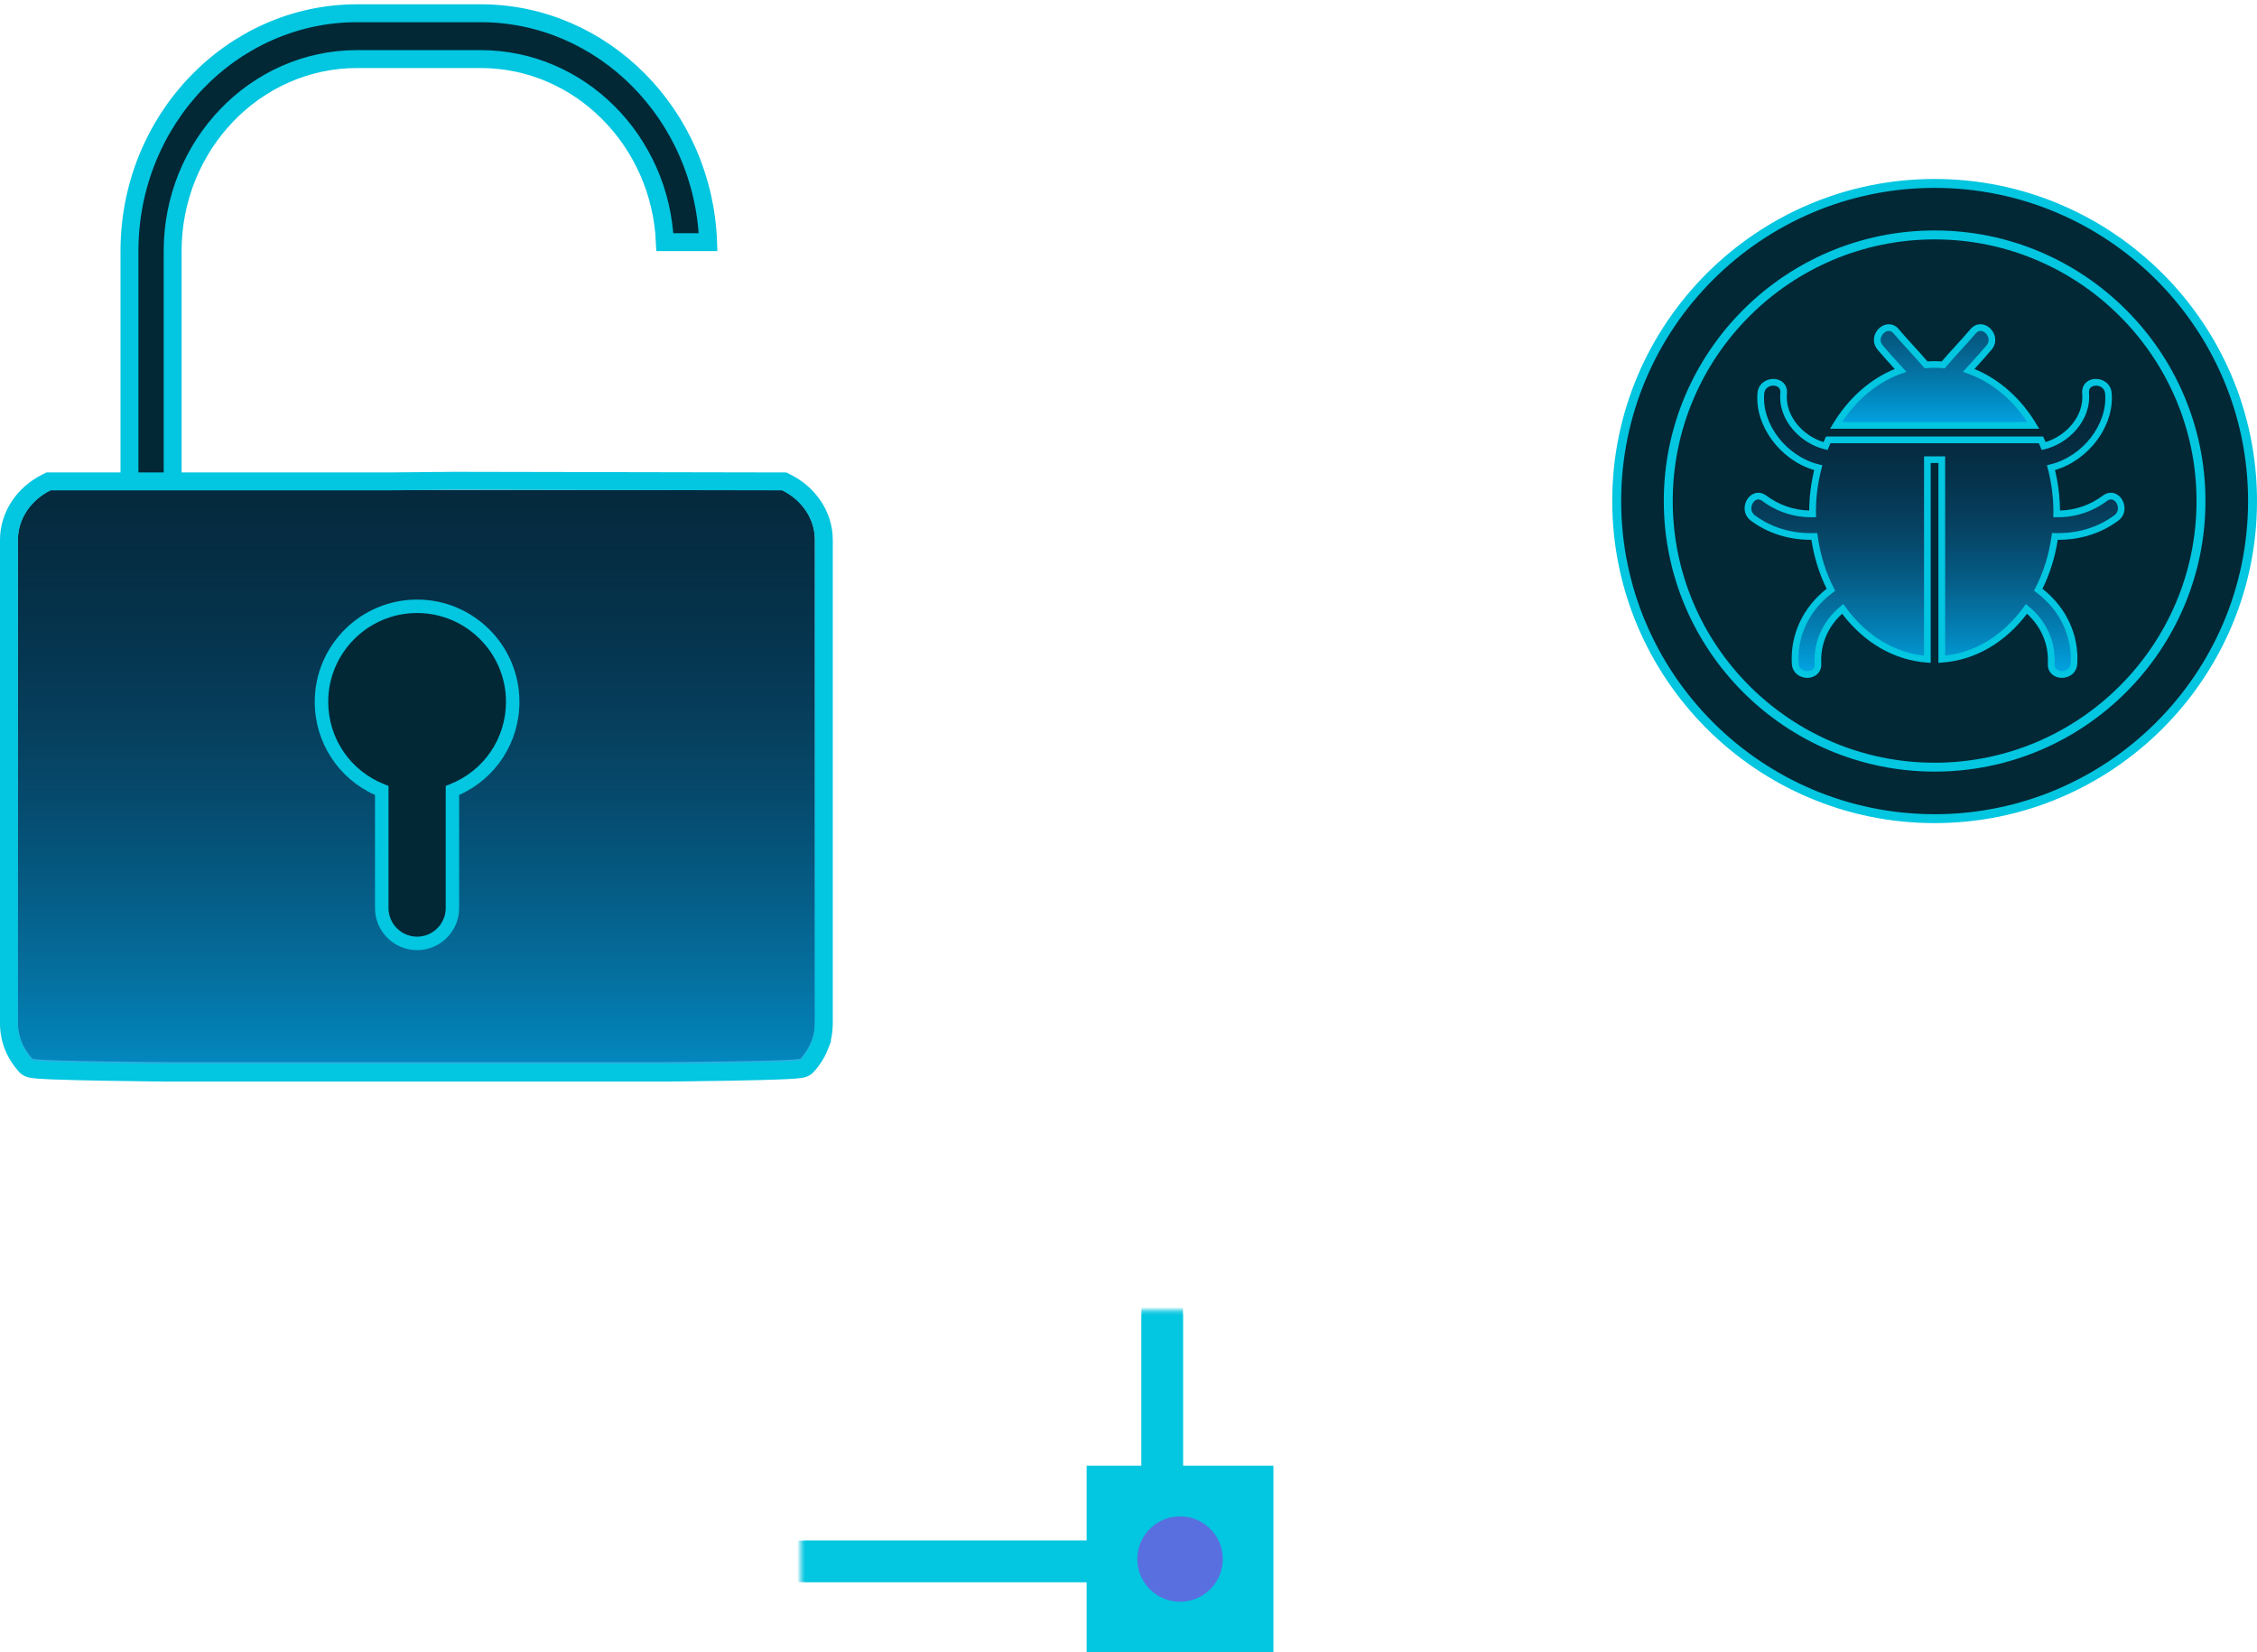
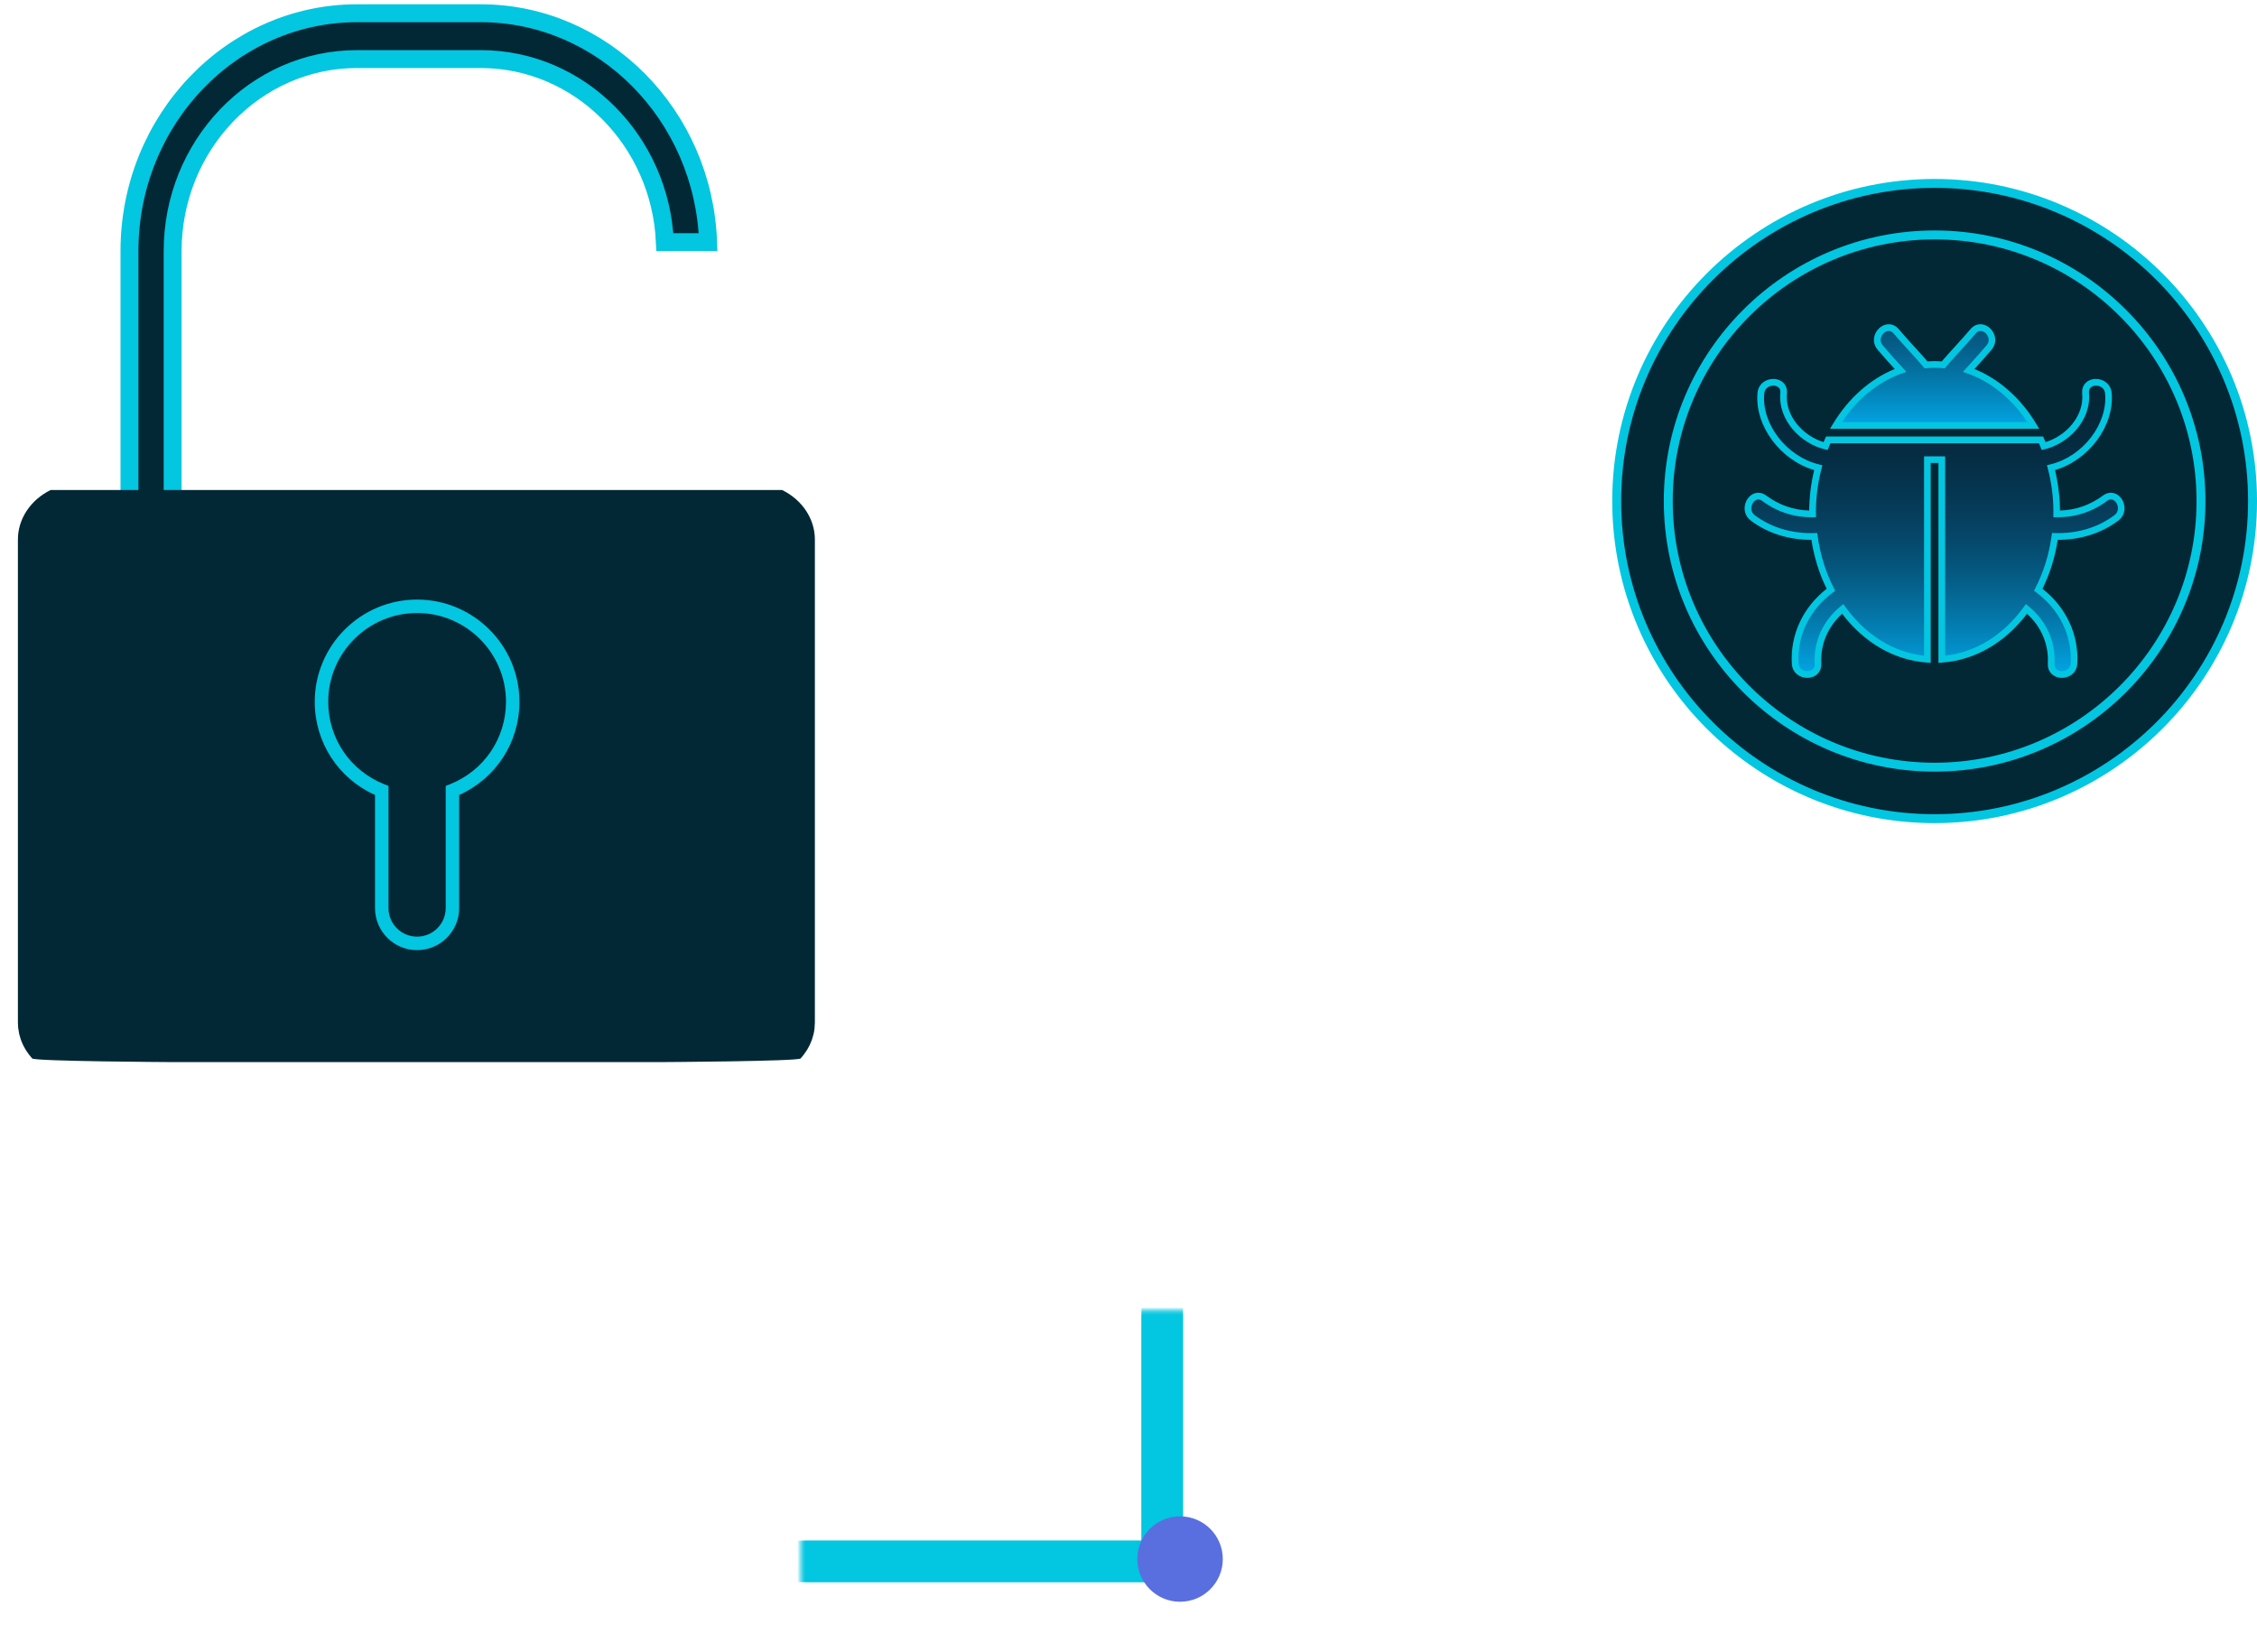
<svg xmlns="http://www.w3.org/2000/svg" width="504" height="369" viewBox="0 0 504 369" fill="none">
  <g filter="url(#filter0_f_1242_2216)">
    <mask id="path-1-inside-1_1242_2216" fill="white">
      <rect x="267.203" y="106.488" width="164.486" height="249.866" rx="2.384" />
    </mask>
    <rect x="267.203" y="106.488" width="164.486" height="249.866" rx="2.384" stroke="#596FDF" stroke-width="9.245" mask="url(#path-1-inside-1_1242_2216)" />
  </g>
  <mask id="path-2-inside-2_1242_2216" fill="white">
    <rect x="267.203" y="106.488" width="164.486" height="249.866" rx="2.384" />
  </mask>
  <rect x="267.203" y="106.488" width="164.486" height="249.866" rx="2.384" stroke="#596FDF" stroke-width="9.245" mask="url(#path-2-inside-2_1242_2216)" />
  <g filter="url(#filter1_f_1242_2216)">
    <mask id="path-3-inside-3_1242_2216" fill="white">
      <rect x="89.564" y="146.444" width="169.97" height="202.244" rx="2.384" />
    </mask>
    <rect x="89.564" y="146.444" width="169.97" height="202.244" rx="2.384" stroke="#03C6E0" stroke-width="9.245" mask="url(#path-3-inside-3_1242_2216)" />
  </g>
  <mask id="path-4-inside-4_1242_2216" fill="white">
    <rect x="89.564" y="146.444" width="169.97" height="202.244" rx="2.384" />
  </mask>
  <rect x="89.564" y="146.444" width="169.97" height="202.244" rx="2.384" stroke="#03C6E0" stroke-width="9.245" mask="url(#path-4-inside-4_1242_2216)" />
-   <path d="M284.36 327.329H242.654V369H284.36V327.329Z" fill="#03C6E0" />
  <path d="M263.513 357.707C268.784 357.707 273.057 353.437 273.057 348.171C273.057 342.904 268.784 338.635 263.513 338.635C258.242 338.635 253.969 342.904 253.969 348.171C253.969 353.437 258.242 357.707 263.513 357.707Z" fill="#596FDF" />
  <path d="M502.999 111.892C502.999 151.066 471.219 182.825 432.012 182.825C392.806 182.825 361.02 151.066 361.02 111.892C361.02 72.718 392.8 40.964 432.012 40.964C471.225 40.964 502.999 72.718 502.999 111.892Z" fill="#022836" />
  <path d="M432.011 183.821C392.315 183.821 360.021 151.555 360.021 111.892C360.021 72.228 392.315 39.968 432.011 39.968C471.707 39.968 504.001 72.234 504.001 111.892C504.001 151.549 471.707 183.821 432.011 183.821ZM432.011 41.96C393.416 41.96 362.015 73.329 362.015 111.892C362.015 150.454 393.416 181.829 432.011 181.829C470.606 181.829 502.007 150.454 502.007 111.892C502.007 73.329 470.606 41.96 432.011 41.96Z" fill="#03C6E0" />
  <path d="M490.786 121.074C495.857 88.645 473.656 58.248 441.2 53.181C408.744 48.114 378.322 70.296 373.252 102.725C368.181 135.154 390.381 165.551 422.838 170.618C455.294 175.685 485.715 153.503 490.786 121.074Z" fill="#022836" />
  <path d="M432.012 172.318C398.664 172.318 371.535 145.212 371.535 111.891C371.535 78.571 398.664 51.465 432.012 51.465C465.361 51.465 492.489 78.571 492.489 111.891C492.489 145.212 465.361 172.318 432.012 172.318ZM432.012 53.463C399.766 53.463 373.529 79.678 373.529 111.897C373.529 144.117 399.766 170.332 432.012 170.332C464.259 170.332 490.496 144.123 490.496 111.897C490.496 79.672 464.259 53.463 432.012 53.463Z" fill="#03C6E0" />
  <path d="M439.622 82.718C441.155 81.023 442.705 79.346 444.174 77.598C446.273 75.112 442.693 71.5 440.577 74.011C438.427 76.562 436.083 78.944 433.927 81.489C433.291 81.437 432.65 81.402 432.009 81.402C431.368 81.402 430.726 81.437 430.091 81.489C427.934 78.944 425.591 76.562 423.44 74.011C421.33 71.5 417.751 75.112 419.843 77.598C421.318 79.346 422.869 81.023 424.396 82.718C418.532 84.785 413.49 89.171 409.98 95.001H454.037C450.528 89.171 445.48 84.785 439.622 82.718Z" fill="url(#paint0_linear_1242_2216)" />
  <path d="M470.031 111.28C466.848 113.662 463.111 114.827 459.247 114.763C459.247 114.623 459.264 114.495 459.264 114.355C459.264 110.896 458.81 107.57 457.982 104.442C465.181 102.713 471.476 95.345 470.8 87.808C470.509 84.576 465.426 84.547 465.717 87.808C466.224 93.388 461.619 98.391 456.356 99.614C456.163 99.148 455.965 98.682 455.755 98.228H408.254C408.044 98.682 407.846 99.148 407.653 99.614C402.39 98.397 397.79 93.388 398.292 87.814C398.583 84.553 393.5 84.582 393.209 87.814C392.533 95.351 398.828 102.724 406.027 104.448C405.205 107.576 404.75 110.902 404.75 114.361C404.75 114.495 404.768 114.629 404.768 114.769C400.909 114.833 397.167 113.668 393.984 111.286C391.361 109.323 388.831 113.732 391.419 115.672C395.424 118.671 400.262 119.947 405.147 119.801C405.741 124.117 407.018 128.141 408.854 131.712C403.783 135.48 400.495 141.356 400.88 148.188C401.066 151.444 406.149 151.462 405.963 148.188C405.689 143.308 407.916 138.893 411.483 135.981C416.152 142.44 422.85 146.691 430.393 147.227V102.654H433.61V147.227C441.153 146.691 447.857 142.434 452.526 135.981C456.093 138.893 458.32 143.308 458.046 148.188C457.865 151.462 462.948 151.444 463.129 148.188C463.514 141.356 460.22 135.48 455.155 131.712C456.991 128.141 458.268 124.117 458.862 119.801C463.747 119.947 468.585 118.671 472.59 115.672C475.184 113.732 472.654 109.317 470.025 111.286L470.031 111.28Z" fill="url(#paint1_linear_1242_2216)" />
  <path d="M454.675 94.617C451.253 88.933 446.398 84.634 440.907 82.409L440.983 82.322C442.23 80.948 443.518 79.526 444.742 78.076C445.617 77.039 445.797 75.688 445.226 74.465C444.655 73.236 443.454 72.409 442.242 72.409C441.647 72.409 440.779 72.601 440.003 73.522C438.913 74.815 437.753 76.084 436.628 77.319C435.626 78.42 434.588 79.55 433.597 80.709C432.455 80.627 431.545 80.627 430.409 80.709C429.418 79.55 428.38 78.42 427.377 77.313C426.252 76.084 425.092 74.809 424.008 73.522C423.233 72.601 422.364 72.409 421.77 72.409C420.557 72.409 419.357 73.236 418.785 74.465C418.214 75.694 418.395 77.045 419.269 78.082C420.482 79.521 421.758 80.93 423 82.293L423.111 82.409C417.619 84.634 412.764 88.938 409.342 94.617L408.66 95.747H455.357L454.675 94.617ZM411.336 94.256C414.746 89.084 419.432 85.263 424.649 83.423L425.705 83.05L424.107 81.285C422.877 79.934 421.607 78.536 420.417 77.115C419.735 76.311 419.957 75.502 420.149 75.094C420.476 74.395 421.146 73.906 421.776 73.906C422.178 73.906 422.545 74.104 422.871 74.488C423.979 75.799 425.151 77.086 426.282 78.321C427.36 79.503 428.479 80.726 429.528 81.967L429.779 82.258L430.164 82.223C431.522 82.106 432.507 82.106 433.877 82.223L434.262 82.258L434.512 81.967C435.562 80.732 436.675 79.509 437.753 78.327C438.884 77.086 440.062 75.799 441.169 74.488C441.496 74.104 441.863 73.906 442.265 73.906C442.895 73.906 443.565 74.395 443.891 75.094C444.084 75.502 444.299 76.311 443.617 77.115C442.417 78.542 441.134 79.952 439.898 81.32L438.33 83.05L439.391 83.423C444.608 85.263 449.289 89.084 452.705 94.256H411.359H411.336Z" fill="#03C6E0" />
  <path d="M474.231 112.34C473.77 110.966 472.628 110.04 471.374 110.04C470.751 110.04 470.15 110.255 469.579 110.68C466.787 112.771 463.488 113.918 460.008 114.012C459.979 110.96 459.605 107.925 458.888 104.972C466.466 102.771 472.202 95.048 471.543 87.739C471.363 85.694 469.637 84.623 468.029 84.623C467.096 84.623 466.233 84.972 465.674 85.589C465.131 86.183 464.887 86.97 464.968 87.873C465.435 93.062 461.191 97.413 456.79 98.723C456.673 98.449 456.551 98.176 456.429 97.908L456.23 97.477H407.773L407.575 97.908C407.452 98.176 407.33 98.449 407.213 98.723C402.818 97.418 398.569 93.062 399.035 87.873C399.117 86.97 398.872 86.183 398.33 85.589C397.77 84.972 396.908 84.623 395.975 84.623C394.372 84.623 392.646 85.694 392.46 87.739C391.801 95.048 397.543 102.771 405.121 104.972C404.404 107.925 404.031 110.96 404.002 114.012C400.522 113.918 397.222 112.771 394.43 110.68C393.859 110.255 393.259 110.04 392.635 110.04C391.382 110.04 390.233 110.966 389.779 112.34C389.277 113.837 389.732 115.34 390.968 116.266C394.716 119.073 399.362 120.552 404.392 120.552H404.497C405.097 124.437 406.24 128.112 407.901 131.484C402.585 135.666 399.758 141.735 400.125 148.223C400.242 150.297 401.944 151.38 403.559 151.38C404.485 151.38 405.354 151.031 405.931 150.419C406.491 149.831 406.753 149.044 406.706 148.142C406.467 143.96 408.158 139.964 411.358 137.064C416.313 143.587 423.028 147.449 430.338 147.967L431.136 148.025V103.4H432.861V148.025L433.66 147.967C440.97 147.449 447.685 143.587 452.64 137.064C455.84 139.959 457.524 143.954 457.291 148.142C457.239 149.039 457.507 149.831 458.067 150.419C458.644 151.031 459.506 151.38 460.439 151.38C462.054 151.38 463.756 150.297 463.872 148.223C464.24 141.735 461.412 135.672 456.096 131.484C457.758 128.106 458.906 124.437 459.501 120.552H459.605C464.636 120.552 469.276 119.067 473.03 116.266C474.266 115.345 474.72 113.837 474.219 112.34H474.231ZM472.144 115.066C468.658 117.675 464.321 119.055 459.617 119.055C459.378 119.055 459.133 119.055 458.888 119.044L458.218 119.026L458.125 119.69C457.548 123.866 456.329 127.792 454.493 131.362L454.202 131.927L454.709 132.306C459.932 136.19 462.73 141.962 462.386 148.142C462.281 150.029 459.979 150.256 459.162 149.394C458.888 149.109 458.766 148.712 458.795 148.229C459.075 143.308 456.959 138.637 453.001 135.404L452.389 134.903L451.923 135.544C447.364 141.846 441.156 145.684 434.365 146.412V101.909H429.65V146.412C422.859 145.684 416.651 141.846 412.092 135.544L411.626 134.903L411.014 135.404C407.056 138.637 404.94 143.313 405.22 148.235C405.249 148.724 405.127 149.114 404.853 149.4C404.037 150.262 401.734 150.035 401.629 148.148C401.279 141.968 404.077 136.196 409.306 132.311L409.813 131.933L409.522 131.368C407.686 127.803 406.467 123.878 405.89 119.696L405.797 119.032L405.127 119.05C404.882 119.055 404.643 119.061 404.398 119.061C399.688 119.061 395.357 117.681 391.865 115.072C390.81 114.285 391.09 113.144 391.201 112.818C391.452 112.066 392.046 111.536 392.641 111.536C392.932 111.536 393.235 111.653 393.538 111.88C396.797 114.32 400.708 115.578 404.783 115.514L405.523 115.503V114.763C405.523 114.681 405.511 114.606 405.511 114.53C405.511 114.478 405.506 114.419 405.506 114.361C405.506 111.07 405.925 107.803 406.759 104.635L406.951 103.895L406.211 103.72C398.954 101.979 393.346 94.722 393.964 87.878C394.075 86.673 395.089 86.119 395.987 86.119C396.5 86.119 396.96 86.294 397.24 86.603C397.496 86.882 397.601 87.267 397.56 87.744C397.001 93.971 402.282 99.131 407.499 100.342L408.117 100.488L408.362 99.905C408.49 99.597 408.624 99.282 408.752 98.979H455.286C455.42 99.288 455.548 99.597 455.682 99.905L455.927 100.488L456.545 100.342C461.762 99.137 467.043 93.971 466.484 87.744C466.443 87.267 466.548 86.882 466.804 86.603C467.084 86.3 467.539 86.119 468.058 86.119C468.955 86.119 469.976 86.667 470.08 87.873C470.698 94.716 465.091 101.973 457.833 103.714L457.093 103.895L457.285 104.635C458.119 107.803 458.539 111.076 458.539 114.361C458.539 114.414 458.539 114.466 458.533 114.518C458.533 114.6 458.521 114.676 458.521 114.757V115.497L459.256 115.509C463.336 115.573 467.236 114.315 470.494 111.874C470.797 111.647 471.101 111.531 471.392 111.531C471.987 111.531 472.581 112.055 472.832 112.806C472.943 113.138 473.216 114.274 472.161 115.066H472.144Z" fill="#03C6E0" />
  <path d="M28.91 121.249H38.551V56.078C38.551 32.512 56.943 13.194 79.728 13.194H107.331C129.468 13.194 147.467 31.428 148.472 54.078H158.123C157.112 25.639 134.641 2.957 107.331 2.957H79.728C51.79 2.957 28.91 26.71 28.91 56.078V121.249Z" fill="#022836" stroke="#03C6E0" stroke-width="4" />
  <path d="M11.311 109.427L88.38 109.427L100.654 109.427L174.644 109.427C179.157 111.643 181.967 115.885 181.967 120.489V228.388C181.967 228.483 181.945 228.568 181.945 228.654C181.945 228.987 181.924 229.31 181.892 229.643C181.882 229.767 181.85 229.9 181.839 230.023C181.797 230.318 181.754 230.613 181.679 230.908C181.647 231.032 181.605 231.165 181.573 231.298C181.488 231.583 181.413 231.869 181.318 232.154C181.275 232.278 181.222 232.411 181.169 232.544C181.062 232.81 180.956 233.077 180.828 233.343C180.764 233.486 180.69 233.619 180.615 233.752C180.487 233.999 180.349 234.237 180.211 234.475C180.115 234.627 180.019 234.77 179.913 234.912C179.764 235.131 179.625 235.331 179.466 235.55C179.338 235.711 179.21 235.863 179.082 236.016C178.976 236.139 178.891 236.263 178.784 236.377C178.188 237.024 147.653 237.191 147.653 237.191C147.653 237.191 101.433 237.191 92.216 237.191C82.999 237.191 38.314 237.191 38.314 237.191C38.314 237.191 7.767 237.024 7.182 236.377C7.075 236.263 6.99 236.139 6.894 236.016C6.767 235.863 6.628 235.702 6.501 235.55C6.341 235.34 6.203 235.131 6.054 234.912C5.947 234.77 5.851 234.617 5.756 234.475C5.607 234.237 5.479 233.999 5.351 233.752C5.277 233.619 5.202 233.486 5.138 233.343C5.011 233.077 4.904 232.81 4.798 232.544C4.744 232.411 4.691 232.278 4.649 232.154C4.553 231.869 4.478 231.583 4.393 231.298C4.351 231.174 4.319 231.041 4.287 230.908C4.223 230.613 4.18 230.318 4.138 230.023C4.117 229.89 4.085 229.767 4.074 229.643C4.031 229.31 4.021 228.987 4.01 228.654C4.01 228.559 3.999 228.473 3.999 228.388V120.489C3.999 115.885 6.809 111.643 11.311 109.427Z" fill="#022836" />
-   <path d="M10.427 107.715L10.845 107.509H11.311H86.837H86.846L101.402 107.37L101.414 107.37L101.425 107.37L174.648 107.509L175.111 107.51L175.527 107.715C180.646 110.234 183.967 115.136 183.967 120.594V228.658C183.967 228.755 183.961 228.839 183.956 228.902C183.952 228.943 183.948 228.98 183.945 229.006C183.942 229.391 183.917 229.754 183.884 230.099C183.877 230.178 183.868 230.247 183.86 230.3C183.853 230.351 183.844 230.399 183.84 230.429L183.839 230.433C183.834 230.463 183.832 230.477 183.83 230.487L183.827 230.525L183.819 230.582L183.814 230.612C183.774 230.89 183.719 231.275 183.619 231.673L183.616 231.683C183.596 231.763 183.572 231.846 183.557 231.899L183.55 231.922C183.532 231.986 183.523 232.017 183.518 232.04L183.505 232.093L183.49 232.145C183.474 232.198 183.454 232.268 183.431 232.347C183.372 232.556 183.292 232.833 183.214 233.067L183.212 233.075L183.209 233.082C183.15 233.253 183.082 233.425 183.033 233.548L183.026 233.564L181.171 232.824L183.026 233.564L183.017 233.586C182.918 233.835 182.794 234.145 182.642 234.465C182.547 234.676 182.443 234.862 182.376 234.981C182.229 235.264 182.076 235.529 181.947 235.751L181.94 235.762L181.923 235.792L181.904 235.822C181.795 235.995 181.678 236.172 181.544 236.354C181.397 236.57 181.251 236.78 181.082 237.012L181.06 237.043L181.036 237.073C180.89 237.259 180.746 237.43 180.623 237.578L180.616 237.586L180.608 237.596L180.6 237.605C180.584 237.623 180.572 237.638 180.532 237.689L180.504 237.725C180.453 237.79 180.362 237.905 180.249 238.027C179.941 238.357 179.6 238.5 179.507 238.539C179.362 238.6 179.23 238.638 179.143 238.66C178.966 238.706 178.781 238.737 178.625 238.76C178.301 238.807 177.889 238.847 177.429 238.882C176.498 238.954 175.225 239.017 173.745 239.074C170.778 239.188 166.889 239.278 163.031 239.348C159.171 239.417 155.33 239.467 152.455 239.499C151.018 239.515 149.821 239.526 148.984 239.534C148.566 239.538 148.237 239.541 148.012 239.543L147.756 239.545L147.69 239.545L147.674 239.545L147.669 239.545L147.668 239.545C147.668 239.545 147.668 239.545 147.653 237.545L147.668 239.545L147.66 239.545H147.653H38.314H38.306L38.298 239.545L38.314 237.545C38.298 239.545 38.298 239.545 38.298 239.545L38.297 239.545L38.293 239.545L38.276 239.545L38.21 239.545L37.954 239.543C37.729 239.541 37.4 239.538 36.982 239.534C36.144 239.526 34.947 239.515 33.509 239.499C30.634 239.467 26.792 239.417 22.931 239.348C19.073 239.278 15.183 239.188 12.216 239.074C10.737 239.017 9.465 238.954 8.535 238.882C8.075 238.847 7.663 238.807 7.339 238.76C7.183 238.737 6.998 238.706 6.82 238.66C6.733 238.637 6.601 238.599 6.454 238.537L6.454 238.537C6.362 238.498 6.022 238.355 5.715 238.024C5.554 237.85 5.38 237.617 5.327 237.546C5.277 237.487 5.225 237.425 5.171 237.36L5.164 237.352C5.1 237.277 5.033 237.197 4.967 237.119L4.937 237.083L4.909 237.046C4.739 236.823 4.584 236.593 4.463 236.414C4.448 236.392 4.434 236.371 4.42 236.351C4.311 236.202 4.201 236.033 4.135 235.934C4.118 235.907 4.104 235.886 4.094 235.871L4.077 235.845L4.06 235.818C3.874 235.521 3.721 235.236 3.589 234.98C3.523 234.861 3.419 234.675 3.324 234.465C3.172 234.145 3.048 233.835 2.949 233.586L2.94 233.564L2.94 233.564L2.933 233.547C2.884 233.425 2.816 233.252 2.757 233.082L2.755 233.075L2.752 233.067C2.674 232.833 2.594 232.556 2.535 232.347C2.516 232.282 2.499 232.223 2.485 232.175C2.415 231.961 2.367 231.755 2.342 231.649L2.337 231.627L2.332 231.606C2.253 231.241 2.202 230.886 2.162 230.605L2.161 230.602C2.159 230.592 2.158 230.583 2.154 230.566C2.151 230.548 2.146 230.522 2.137 230.476C2.124 230.407 2.101 230.283 2.086 230.136C2.034 229.717 2.022 229.323 2.012 229.014L2.011 228.988L2.01 228.956V228.938C2.01 228.933 2.009 228.923 2.008 228.908C2.007 228.89 2.005 228.853 2.003 228.815C2.001 228.774 1.999 228.72 1.999 228.658V120.594C1.999 115.136 5.32 110.235 10.427 107.715Z" fill="url(#paint2_linear_1242_2216)" stroke="#03C6E0" stroke-width="4" />
  <path d="M85.255 176.539V202.797C85.255 207.15 88.789 210.681 93.146 210.681C97.503 210.681 101.037 207.15 101.037 202.797V176.539C108.92 173.405 114.496 165.719 114.496 156.734C114.496 144.944 104.938 135.401 93.146 135.401C81.354 135.401 71.796 144.944 71.796 156.734C71.796 165.726 77.372 173.405 85.255 176.539Z" fill="#022836" />
  <path d="M93.138 212.186C98.317 212.186 102.535 207.972 102.535 202.797V177.537C110.741 173.845 115.994 165.785 115.994 156.734C115.994 144.137 105.738 133.897 93.138 133.897C80.538 133.897 70.282 144.137 70.282 156.734C70.282 165.785 75.535 173.845 83.741 177.537V202.797C83.741 207.972 87.951 212.186 93.131 212.186H93.138ZM93.138 136.899C104.085 136.899 112.989 145.796 112.989 156.726C112.989 164.882 108.082 172.113 100.478 175.137L99.53 175.511V202.79C99.53 206.306 96.665 209.176 93.138 209.176C89.612 209.176 86.754 206.313 86.754 202.79V175.511L85.806 175.137C78.202 172.113 73.294 164.882 73.294 156.726C73.294 145.789 82.198 136.899 93.138 136.899Z" fill="#03C6E0" />
  <defs>
    <filter id="filter0_f_1242_2216" x="262.435" y="101.72" width="174.022" height="259.402" filterUnits="userSpaceOnUse" color-interpolation-filters="sRGB">
      <feFlood flood-opacity="0" result="BackgroundImageFix" />
      <feBlend mode="normal" in="SourceGraphic" in2="BackgroundImageFix" result="shape" />
      <feGaussianBlur stdDeviation="2.384" result="effect1_foregroundBlur_1242_2216" />
    </filter>
    <filter id="filter1_f_1242_2216" x="84.796" y="141.676" width="179.505" height="211.78" filterUnits="userSpaceOnUse" color-interpolation-filters="sRGB">
      <feFlood flood-opacity="0" result="BackgroundImageFix" />
      <feBlend mode="normal" in="SourceGraphic" in2="BackgroundImageFix" result="shape" />
      <feGaussianBlur stdDeviation="2.384" result="effect1_foregroundBlur_1242_2216" />
    </filter>
    <linearGradient id="paint0_linear_1242_2216" x1="432.015" y1="99.323" x2="432.015" y2="36.893" gradientUnits="userSpaceOnUse">
      <stop stop-color="#00BAFF" />
      <stop offset="0.44" stop-color="#086EA5" stop-opacity="0.55" />
      <stop offset="1" stop-color="#141136" stop-opacity="0" />
    </linearGradient>
    <linearGradient id="paint1_linear_1242_2216" x1="432.013" y1="155.34" x2="432.013" y2="82.91" gradientUnits="userSpaceOnUse">
      <stop stop-color="#00BAFF" />
      <stop offset="0.44" stop-color="#086EA5" stop-opacity="0.55" />
      <stop offset="1" stop-color="#141136" stop-opacity="0" />
    </linearGradient>
    <linearGradient id="paint2_linear_1242_2216" x1="92.989" y1="272.288" x2="92.989" y2="71.049" gradientUnits="userSpaceOnUse">
      <stop stop-color="#00BAFF" />
      <stop offset="0.44" stop-color="#086EA5" stop-opacity="0.55" />
      <stop offset="1" stop-color="#141136" stop-opacity="0" />
    </linearGradient>
  </defs>
</svg>